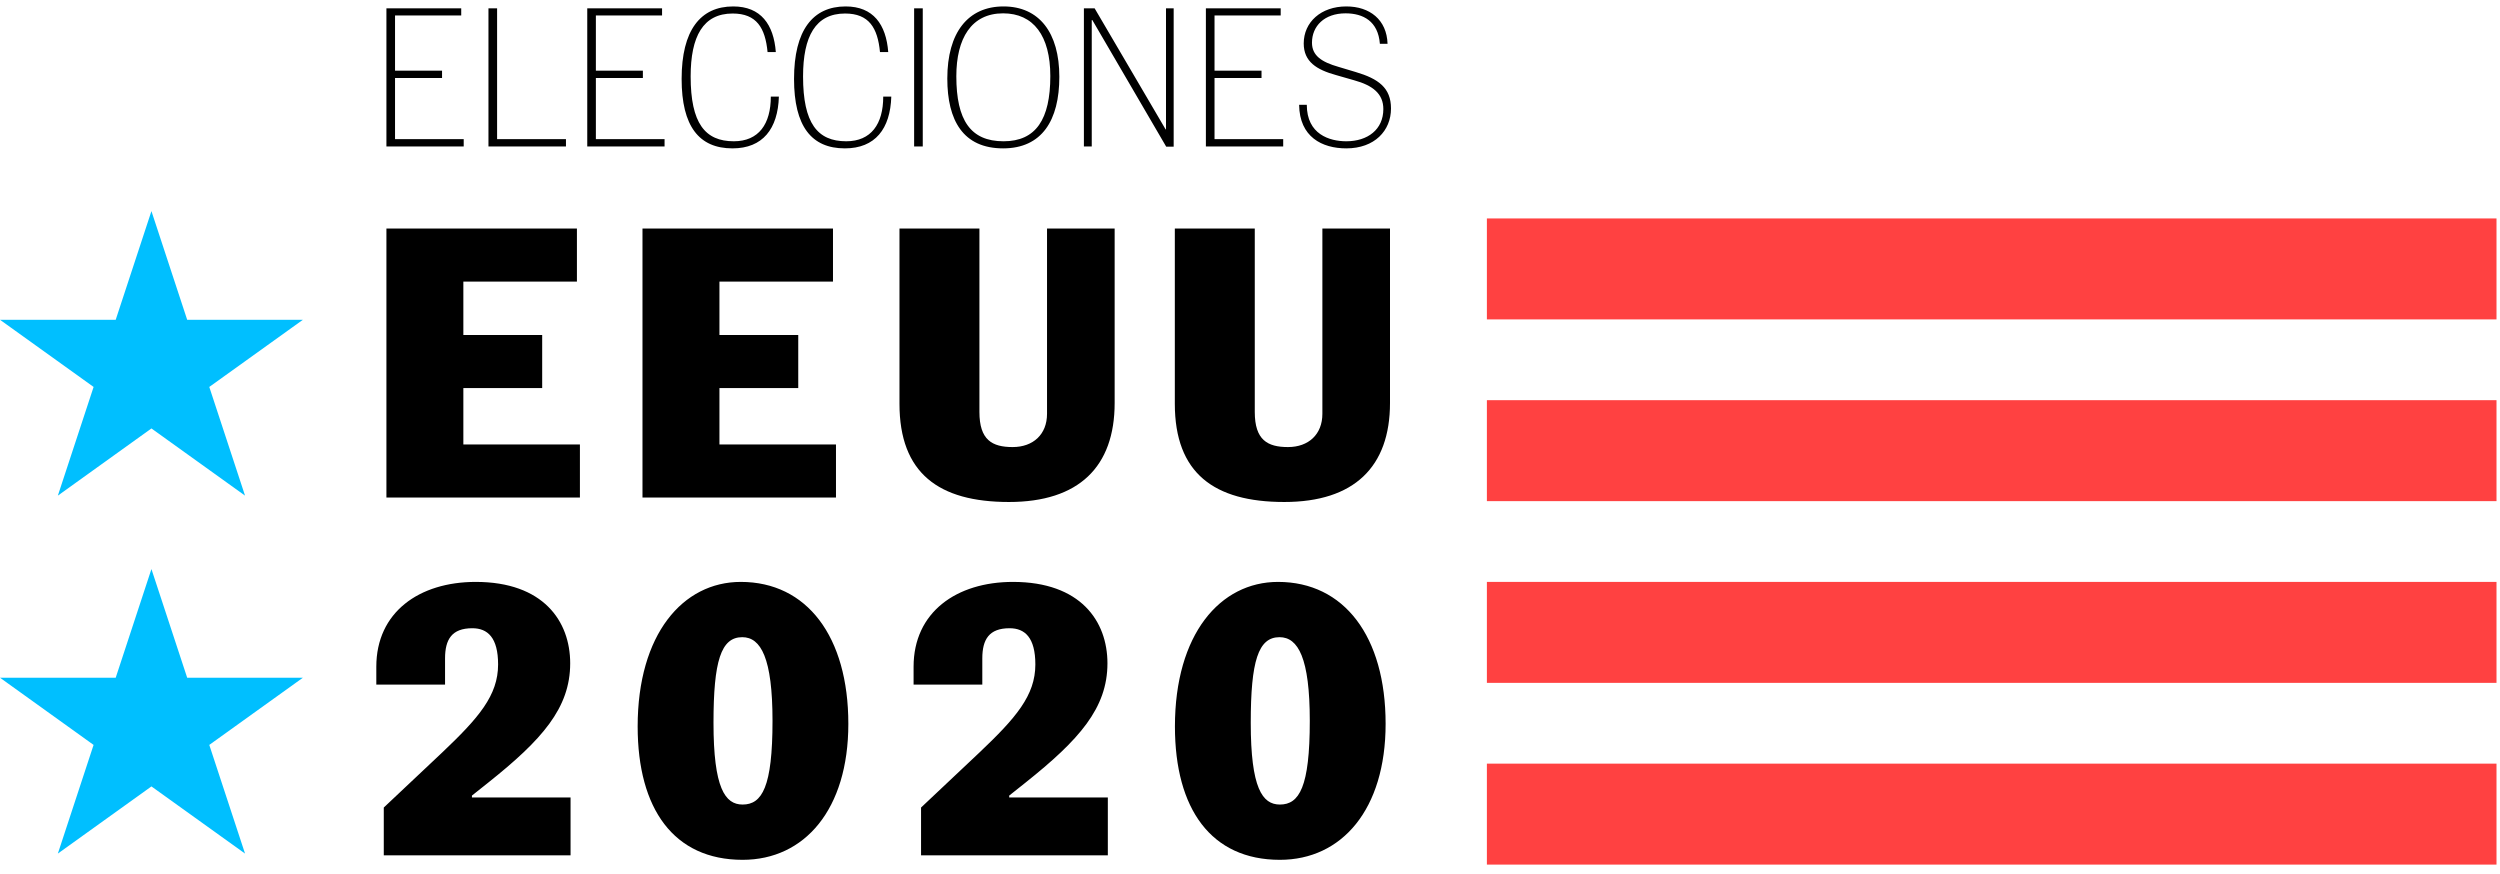
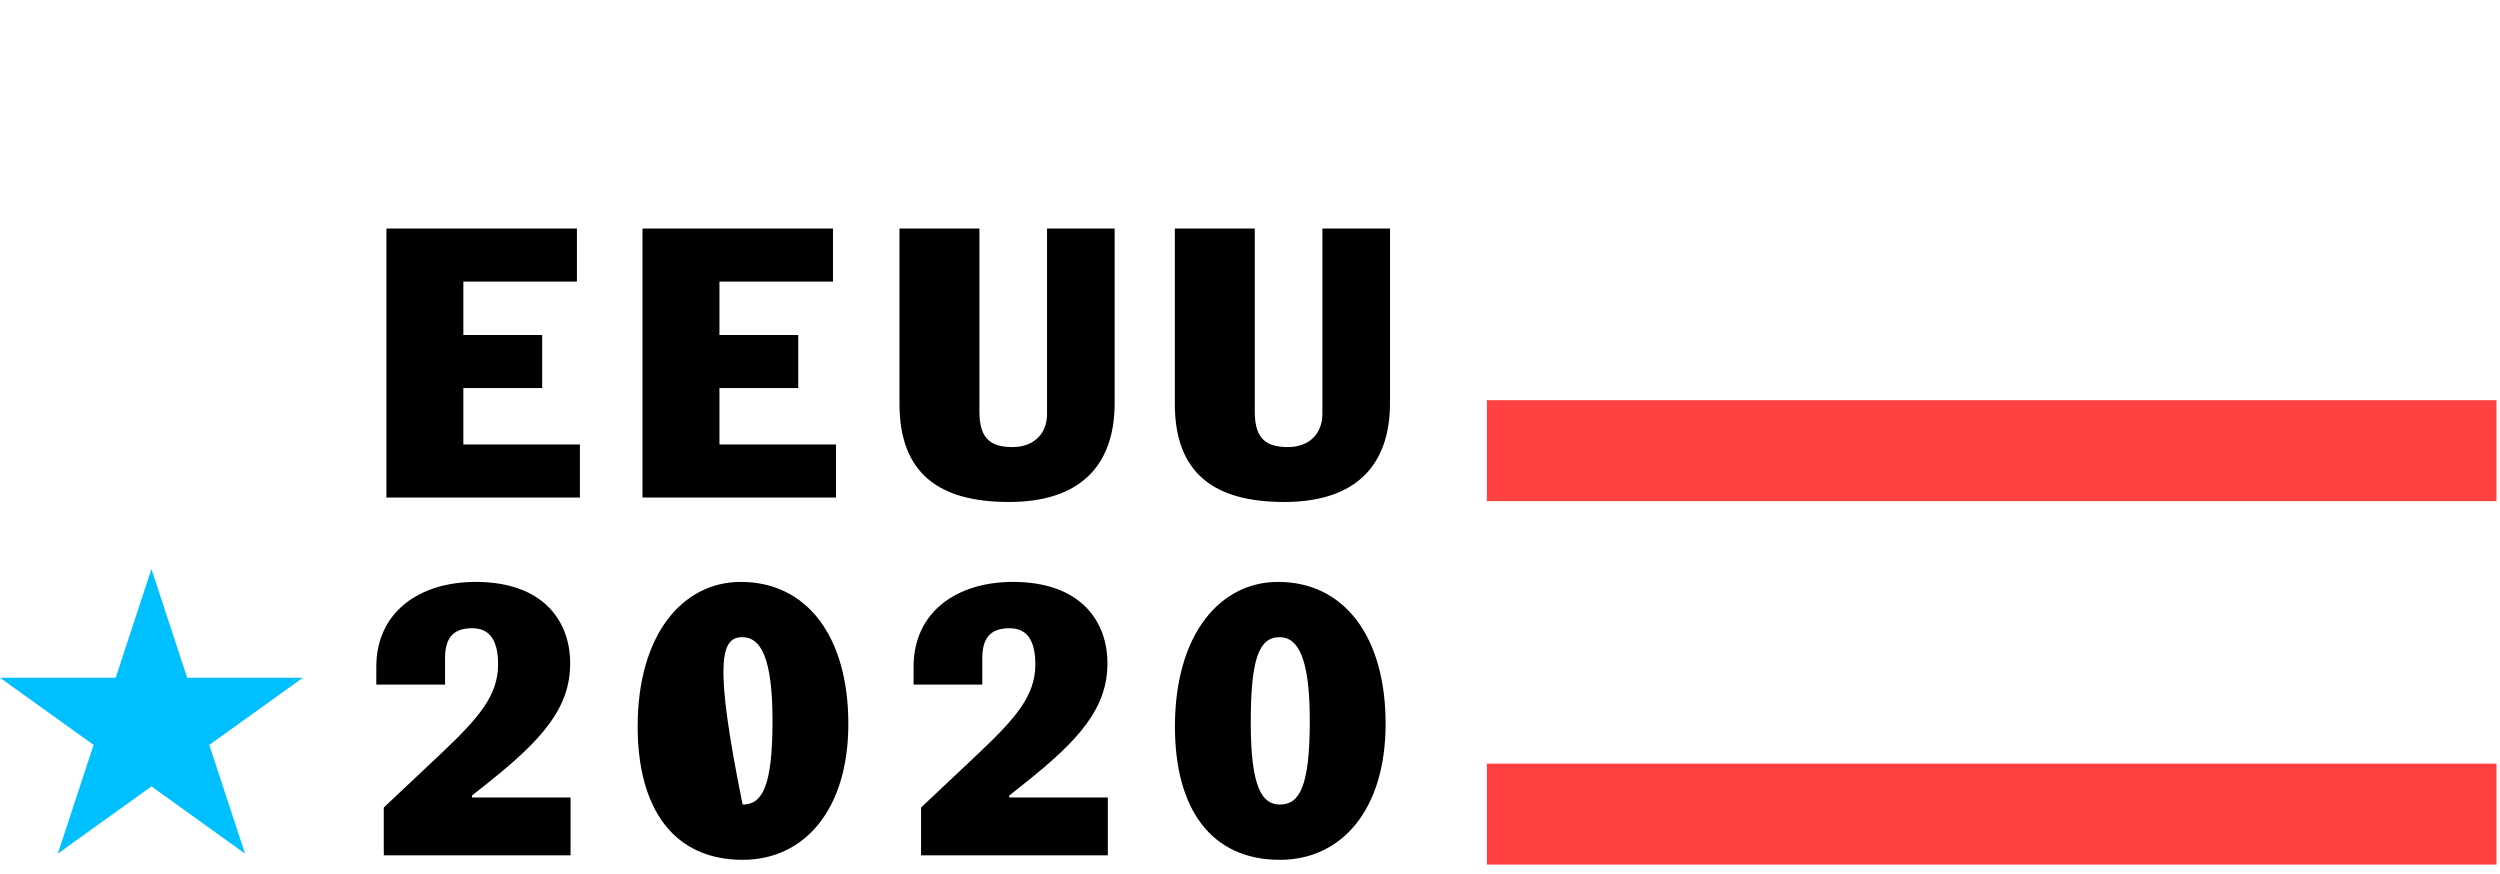
<svg xmlns="http://www.w3.org/2000/svg" width="143px" height="50px" viewBox="0 0 143 50" version="1.1">
  <title>Group 3</title>
  <desc>Created with Sketch.</desc>
  <g id="Page-1" stroke="none" stroke-width="1" fill="none" fill-rule="evenodd">
    <g id="bloque-tematico-cintillos-copy-2" transform="translate(-269, -300)">
      <g id="Group-3" transform="translate(269, 300)">
        <path d="M33.171,28.457 L33.171,25.423 L26.504,25.423 L26.504,22.196 L31.013,22.196 L31.013,19.162 L26.504,19.162 L26.504,16.107 L33,16.107 L33,13.073 L22.103,13.073 L22.103,28.457 L33.171,28.457 Z M47.818,28.457 L47.818,25.423 L41.152,25.423 L41.152,22.196 L45.66,22.196 L45.66,19.162 L41.152,19.162 L41.152,16.107 L47.647,16.107 L47.647,13.073 L36.75,13.073 L36.75,28.457 L47.818,28.457 Z M57.711,28.714 C61.706,28.714 63.758,26.705 63.758,23.051 L63.758,13.073 L59.89,13.073 L59.89,23.671 C59.89,24.846 59.1,25.572 57.924,25.572 C56.749,25.572 56.023,25.167 56.023,23.564 L56.023,13.073 L51.45,13.073 L51.45,23.094 C51.45,27.068 53.694,28.714 57.711,28.714 Z M73.461,28.714 C77.456,28.714 79.508,26.705 79.508,23.051 L79.508,13.073 L75.64,13.073 L75.64,23.671 C75.64,24.846 74.85,25.572 73.674,25.572 C72.499,25.572 71.773,25.167 71.773,23.564 L71.773,13.073 L67.2,13.073 L67.2,23.094 C67.2,27.068 69.444,28.714 73.461,28.714 Z" id="EEUU" fill="#000000" fill-rule="nonzero" />
-         <path d="M32.636,48.926 L32.636,45.614 L26.995,45.614 L26.995,45.507 L27.935,44.759 C30.991,42.323 32.615,40.507 32.615,37.943 C32.615,35.529 31.076,33.285 27.209,33.285 C23.982,33.285 21.525,35.016 21.525,38.135 L21.525,39.161 L25.457,39.161 L25.457,37.665 C25.457,36.576 25.841,35.935 27.016,35.935 C27.893,35.935 28.491,36.469 28.491,38.007 C28.491,39.781 27.38,41.063 25.286,43.05 L21.952,46.191 L21.952,48.926 L32.636,48.926 Z M42.478,49.182 C46.025,49.182 48.525,46.298 48.525,41.405 C48.525,36.405 46.154,33.285 42.372,33.285 C39.06,33.285 36.474,36.276 36.474,41.554 C36.474,46.276 38.547,49.182 42.478,49.182 Z M42.478,46.02 C41.474,46.02 40.812,45.08 40.812,41.341 C40.812,37.815 41.239,36.447 42.457,36.447 C43.525,36.447 44.188,37.644 44.188,41.234 C44.188,45.016 43.59,46.02 42.478,46.02 Z M63.368,48.926 L63.368,45.614 L57.727,45.614 L57.727,45.507 L58.667,44.759 C61.722,42.323 63.346,40.507 63.346,37.943 C63.346,35.529 61.808,33.285 57.94,33.285 C54.714,33.285 52.257,35.016 52.257,38.135 L52.257,39.161 L56.188,39.161 L56.188,37.665 C56.188,36.576 56.573,35.935 57.748,35.935 C58.624,35.935 59.222,36.469 59.222,38.007 C59.222,39.781 58.111,41.063 56.017,43.05 L52.684,46.191 L52.684,48.926 L63.368,48.926 Z M73.21,49.182 C76.757,49.182 79.257,46.298 79.257,41.405 C79.257,36.405 76.885,33.285 73.103,33.285 C69.791,33.285 67.206,36.276 67.206,41.554 C67.206,46.276 69.278,49.182 73.21,49.182 Z M73.21,46.02 C72.206,46.02 71.543,45.08 71.543,41.341 C71.543,37.815 71.971,36.447 73.189,36.447 C74.257,36.447 74.92,37.644 74.92,41.234 C74.92,45.016 74.321,46.02 73.21,46.02 Z" id="2020" fill="#000000" fill-rule="nonzero" />
-         <path d="M26.524,8.377 L26.524,7.96 L22.596,7.96 L22.596,4.46 L25.285,4.46 L25.285,4.043 L22.596,4.043 L22.596,0.883 L26.382,0.883 L26.382,0.477 L22.103,0.477 L22.103,8.377 L26.524,8.377 Z M32.373,8.377 L32.373,7.96 L28.434,7.96 L28.434,0.477 L27.94,0.477 L27.94,8.377 L32.373,8.377 Z M38.013,8.377 L38.013,7.96 L34.084,7.96 L34.084,4.46 L36.773,4.46 L36.773,4.043 L34.084,4.043 L34.084,0.883 L37.87,0.883 L37.87,0.477 L33.591,0.477 L33.591,8.377 L38.013,8.377 Z M41.897,8.487 C43.631,8.487 44.497,7.368 44.552,5.525 L44.091,5.525 C44.091,7.094 43.4,8.081 41.974,8.081 C40.328,8.081 39.505,7.05 39.505,4.372 C39.505,2.079 40.218,0.773 41.908,0.773 C43.279,0.773 43.773,1.596 43.905,2.979 L44.377,2.979 C44.256,1.399 43.521,0.368 41.941,0.368 C40.064,0.368 38.989,1.728 38.989,4.515 C38.989,7.225 39.988,8.487 41.897,8.487 Z M48.327,8.487 C50.06,8.487 50.927,7.368 50.982,5.525 L50.521,5.525 C50.521,7.094 49.83,8.081 48.404,8.081 C46.758,8.081 45.935,7.05 45.935,4.372 C45.935,2.079 46.648,0.773 48.338,0.773 C49.709,0.773 50.203,1.596 50.335,2.979 L50.807,2.979 C50.686,1.399 49.951,0.368 48.371,0.368 C46.494,0.368 45.419,1.728 45.419,4.515 C45.419,7.225 46.418,8.487 48.327,8.487 Z M52.782,8.377 L52.782,0.477 L52.288,0.477 L52.288,8.377 L52.782,8.377 Z M57.379,8.487 C59.596,8.487 60.594,6.885 60.594,4.394 C60.594,1.871 59.442,0.368 57.401,0.368 C55.371,0.368 54.186,1.86 54.186,4.493 C54.186,6.885 55.086,8.487 57.379,8.487 Z M57.401,8.081 C55.514,8.081 54.702,6.874 54.702,4.361 C54.702,2.2 55.558,0.763 57.379,0.763 C59.113,0.763 60.078,2.046 60.078,4.351 C60.078,6.83 59.255,8.081 57.401,8.081 Z M67.134,8.388 L67.134,0.477 L66.695,0.477 L66.695,7.401 L66.673,7.401 L62.613,0.477 L61.999,0.477 L61.999,8.377 L62.448,8.377 L62.448,1.147 L62.481,1.147 L66.706,8.388 L67.134,8.388 Z M73.399,8.377 L73.399,7.96 L69.471,7.96 L69.471,4.46 L72.159,4.46 L72.159,4.043 L69.471,4.043 L69.471,0.883 L73.256,0.883 L73.256,0.477 L68.977,0.477 L68.977,8.377 L73.399,8.377 Z M77.009,8.487 C78.622,8.487 79.565,7.478 79.565,6.205 C79.565,5.02 78.841,4.504 77.547,4.12 L76.559,3.824 C75.604,3.55 75.045,3.187 75.045,2.441 C75.045,1.498 75.747,0.763 76.965,0.763 C77.974,0.763 78.83,1.212 78.929,2.507 L79.368,2.507 C79.324,1.125 78.348,0.368 77.009,0.368 C75.561,0.368 74.573,1.267 74.573,2.485 C74.573,3.528 75.308,3.988 76.427,4.296 L77.459,4.592 C78.534,4.888 79.127,5.371 79.127,6.238 C79.127,7.412 78.227,8.081 77.009,8.081 C76.054,8.081 74.749,7.686 74.749,5.996 L74.31,5.996 C74.332,7.829 75.615,8.487 77.009,8.487 Z" id="ELECCIONES" fill="#000000" fill-rule="nonzero" />
+         <path d="M32.636,48.926 L32.636,45.614 L26.995,45.614 L26.995,45.507 L27.935,44.759 C30.991,42.323 32.615,40.507 32.615,37.943 C32.615,35.529 31.076,33.285 27.209,33.285 C23.982,33.285 21.525,35.016 21.525,38.135 L21.525,39.161 L25.457,39.161 L25.457,37.665 C25.457,36.576 25.841,35.935 27.016,35.935 C27.893,35.935 28.491,36.469 28.491,38.007 C28.491,39.781 27.38,41.063 25.286,43.05 L21.952,46.191 L21.952,48.926 L32.636,48.926 Z M42.478,49.182 C46.025,49.182 48.525,46.298 48.525,41.405 C48.525,36.405 46.154,33.285 42.372,33.285 C39.06,33.285 36.474,36.276 36.474,41.554 C36.474,46.276 38.547,49.182 42.478,49.182 Z M42.478,46.02 C40.812,37.815 41.239,36.447 42.457,36.447 C43.525,36.447 44.188,37.644 44.188,41.234 C44.188,45.016 43.59,46.02 42.478,46.02 Z M63.368,48.926 L63.368,45.614 L57.727,45.614 L57.727,45.507 L58.667,44.759 C61.722,42.323 63.346,40.507 63.346,37.943 C63.346,35.529 61.808,33.285 57.94,33.285 C54.714,33.285 52.257,35.016 52.257,38.135 L52.257,39.161 L56.188,39.161 L56.188,37.665 C56.188,36.576 56.573,35.935 57.748,35.935 C58.624,35.935 59.222,36.469 59.222,38.007 C59.222,39.781 58.111,41.063 56.017,43.05 L52.684,46.191 L52.684,48.926 L63.368,48.926 Z M73.21,49.182 C76.757,49.182 79.257,46.298 79.257,41.405 C79.257,36.405 76.885,33.285 73.103,33.285 C69.791,33.285 67.206,36.276 67.206,41.554 C67.206,46.276 69.278,49.182 73.21,49.182 Z M73.21,46.02 C72.206,46.02 71.543,45.08 71.543,41.341 C71.543,37.815 71.971,36.447 73.189,36.447 C74.257,36.447 74.92,37.644 74.92,41.234 C74.92,45.016 74.321,46.02 73.21,46.02 Z" id="2020" fill="#000000" fill-rule="nonzero" />
        <g id="Group-6-Copy" transform="translate(85.05, 12.495)" fill="#FF4141">
-           <polygon id="Fill-1" points="0 5.775 57.75 5.775 57.75 0 0 0" />
          <polygon id="Fill-2" points="0 16.17 57.75 16.17 57.75 10.395 0 10.395" />
-           <polygon id="Fill-3" points="0 26.565 57.75 26.565 57.75 20.79 0 20.79" />
          <polygon id="Fill-4" points="0 36.96 57.75 36.96 57.75 31.185 0 31.185" />
        </g>
        <g id="Group" transform="translate(0, 12.075)" fill="#00BFFF">
          <polygon id="Fill-5-Copy" points="6.618 26.691 0 26.691 5.353 30.534 3.309 36.75 8.662 32.908 14.016 36.75 11.971 30.534 17.325 26.691 10.707 26.691 8.662 20.475" />
-           <polygon id="Fill-6-Copy" points="8.662 0 10.707 6.217 17.325 6.217 11.971 10.058 14.016 16.275 8.662 12.432 3.309 16.275 5.354 10.058 0 6.217 6.618 6.217" />
        </g>
      </g>
    </g>
  </g>
</svg>